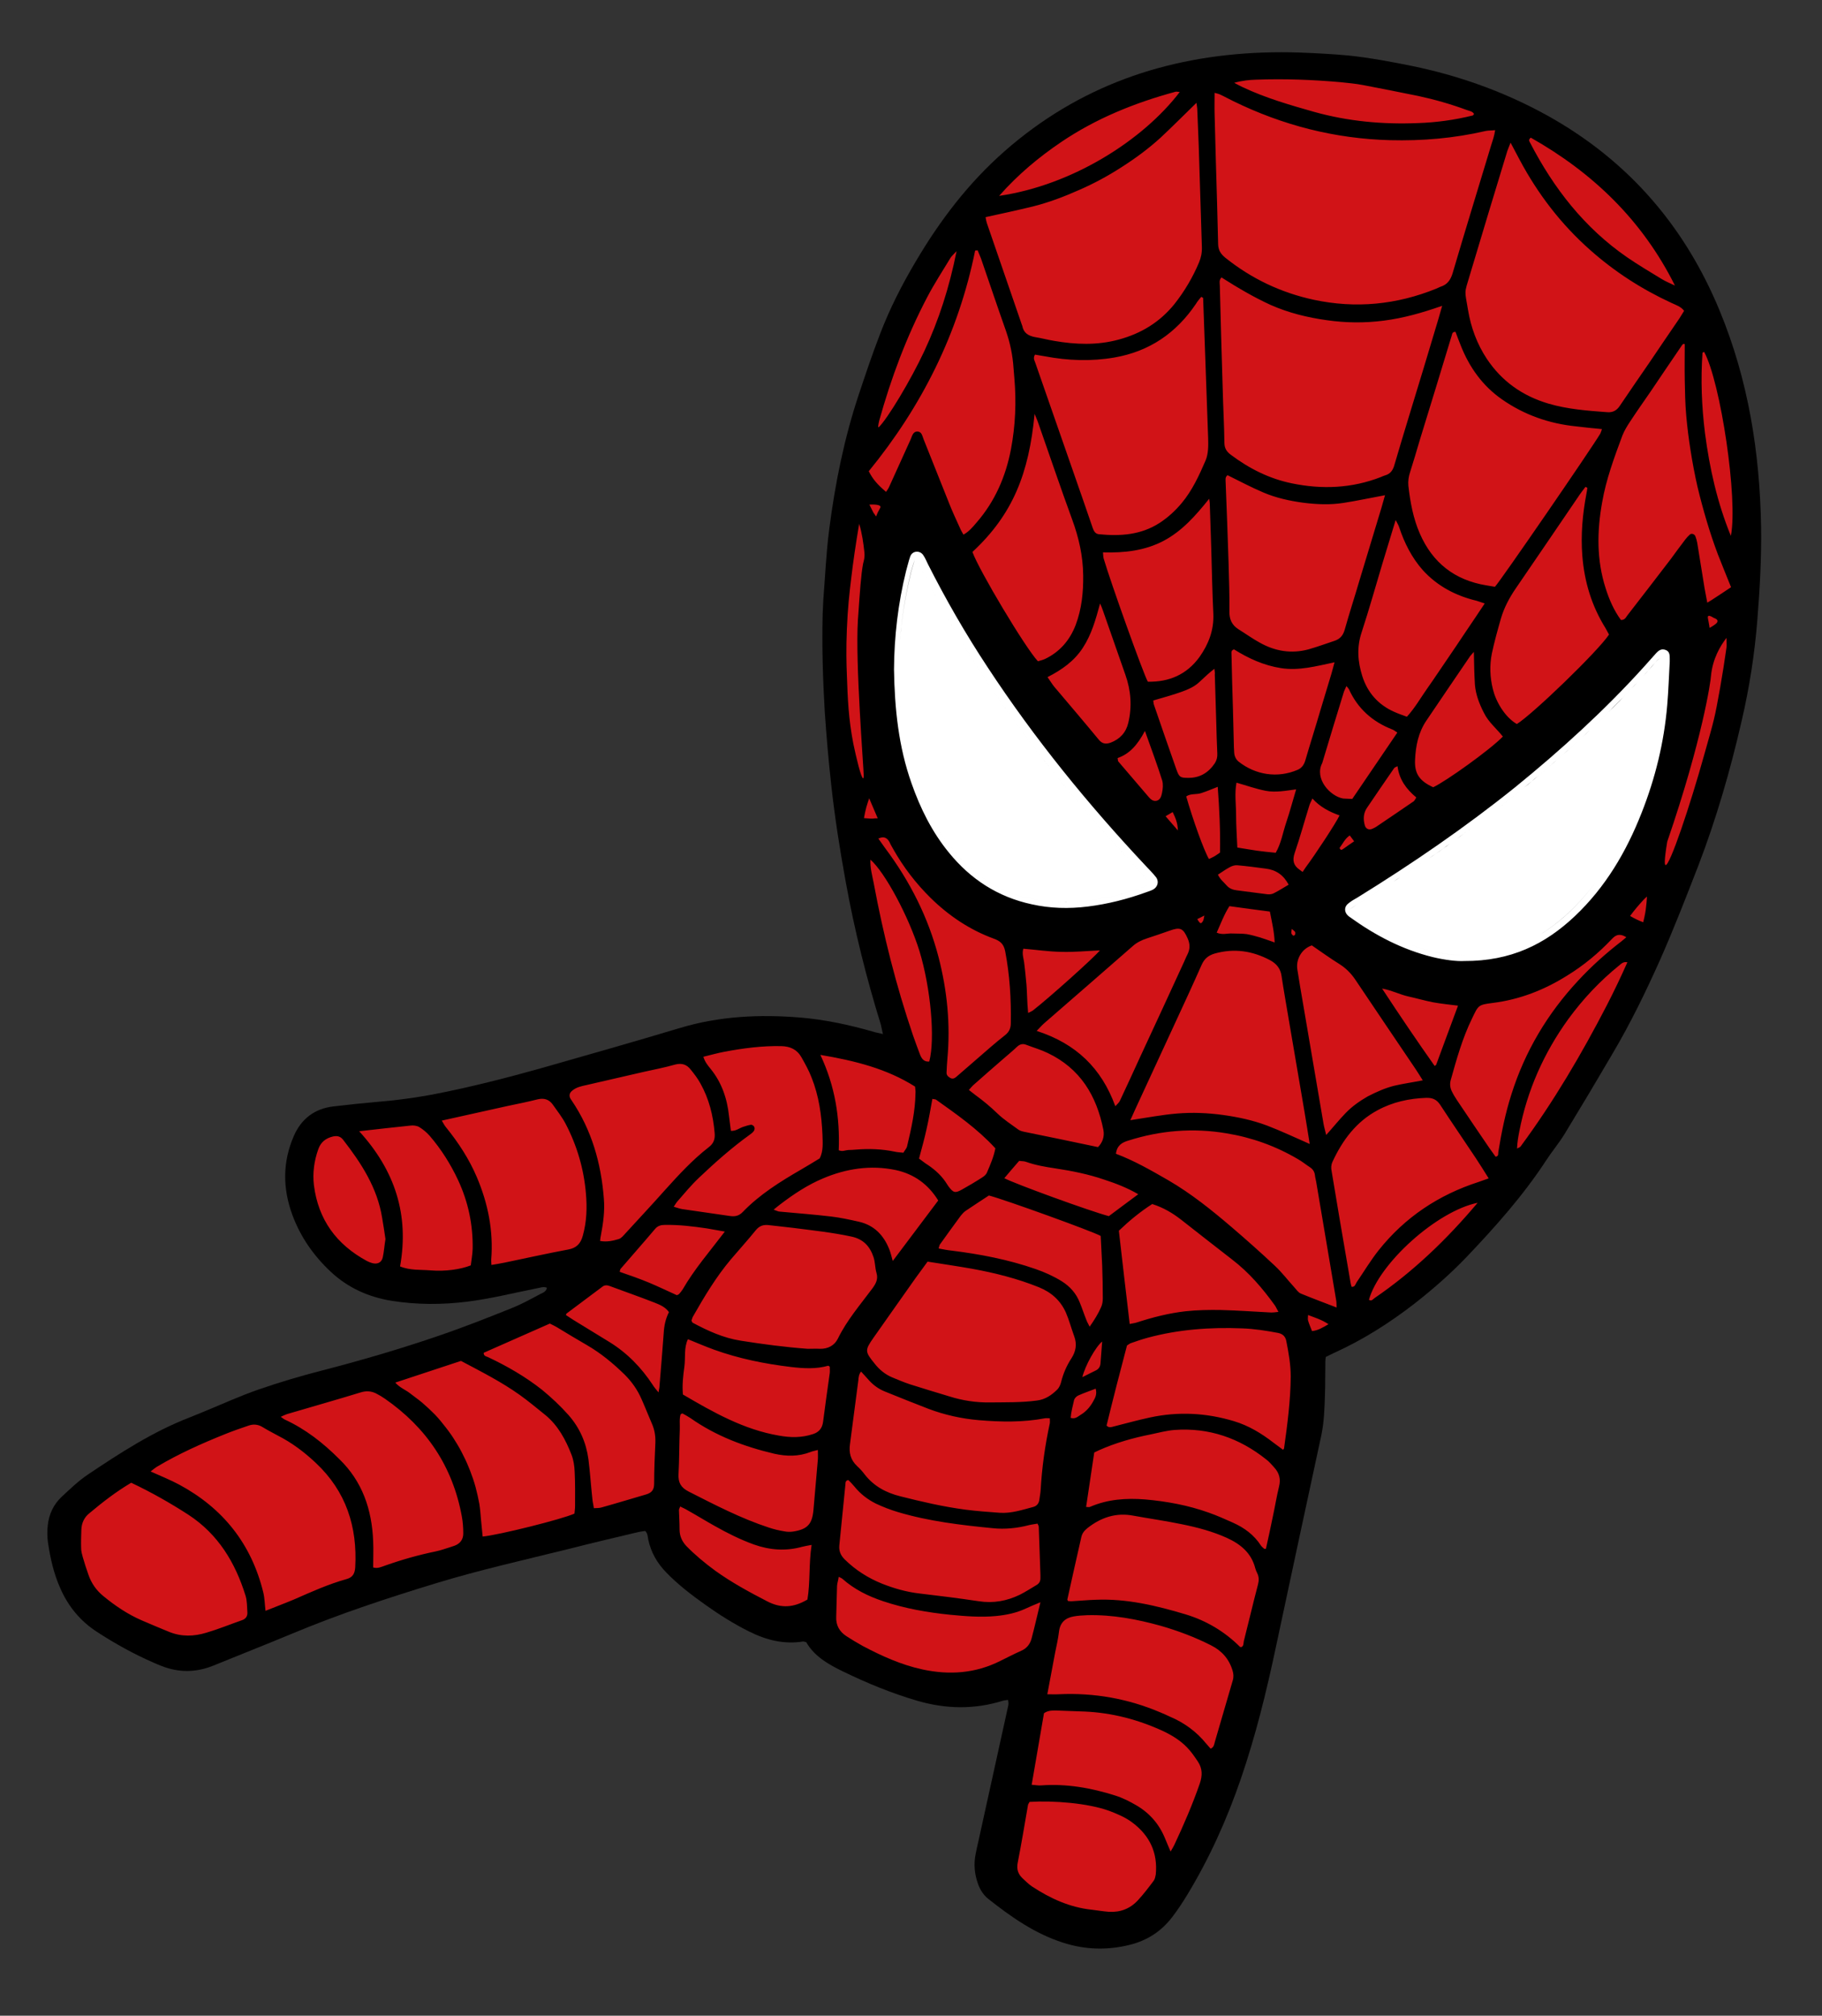
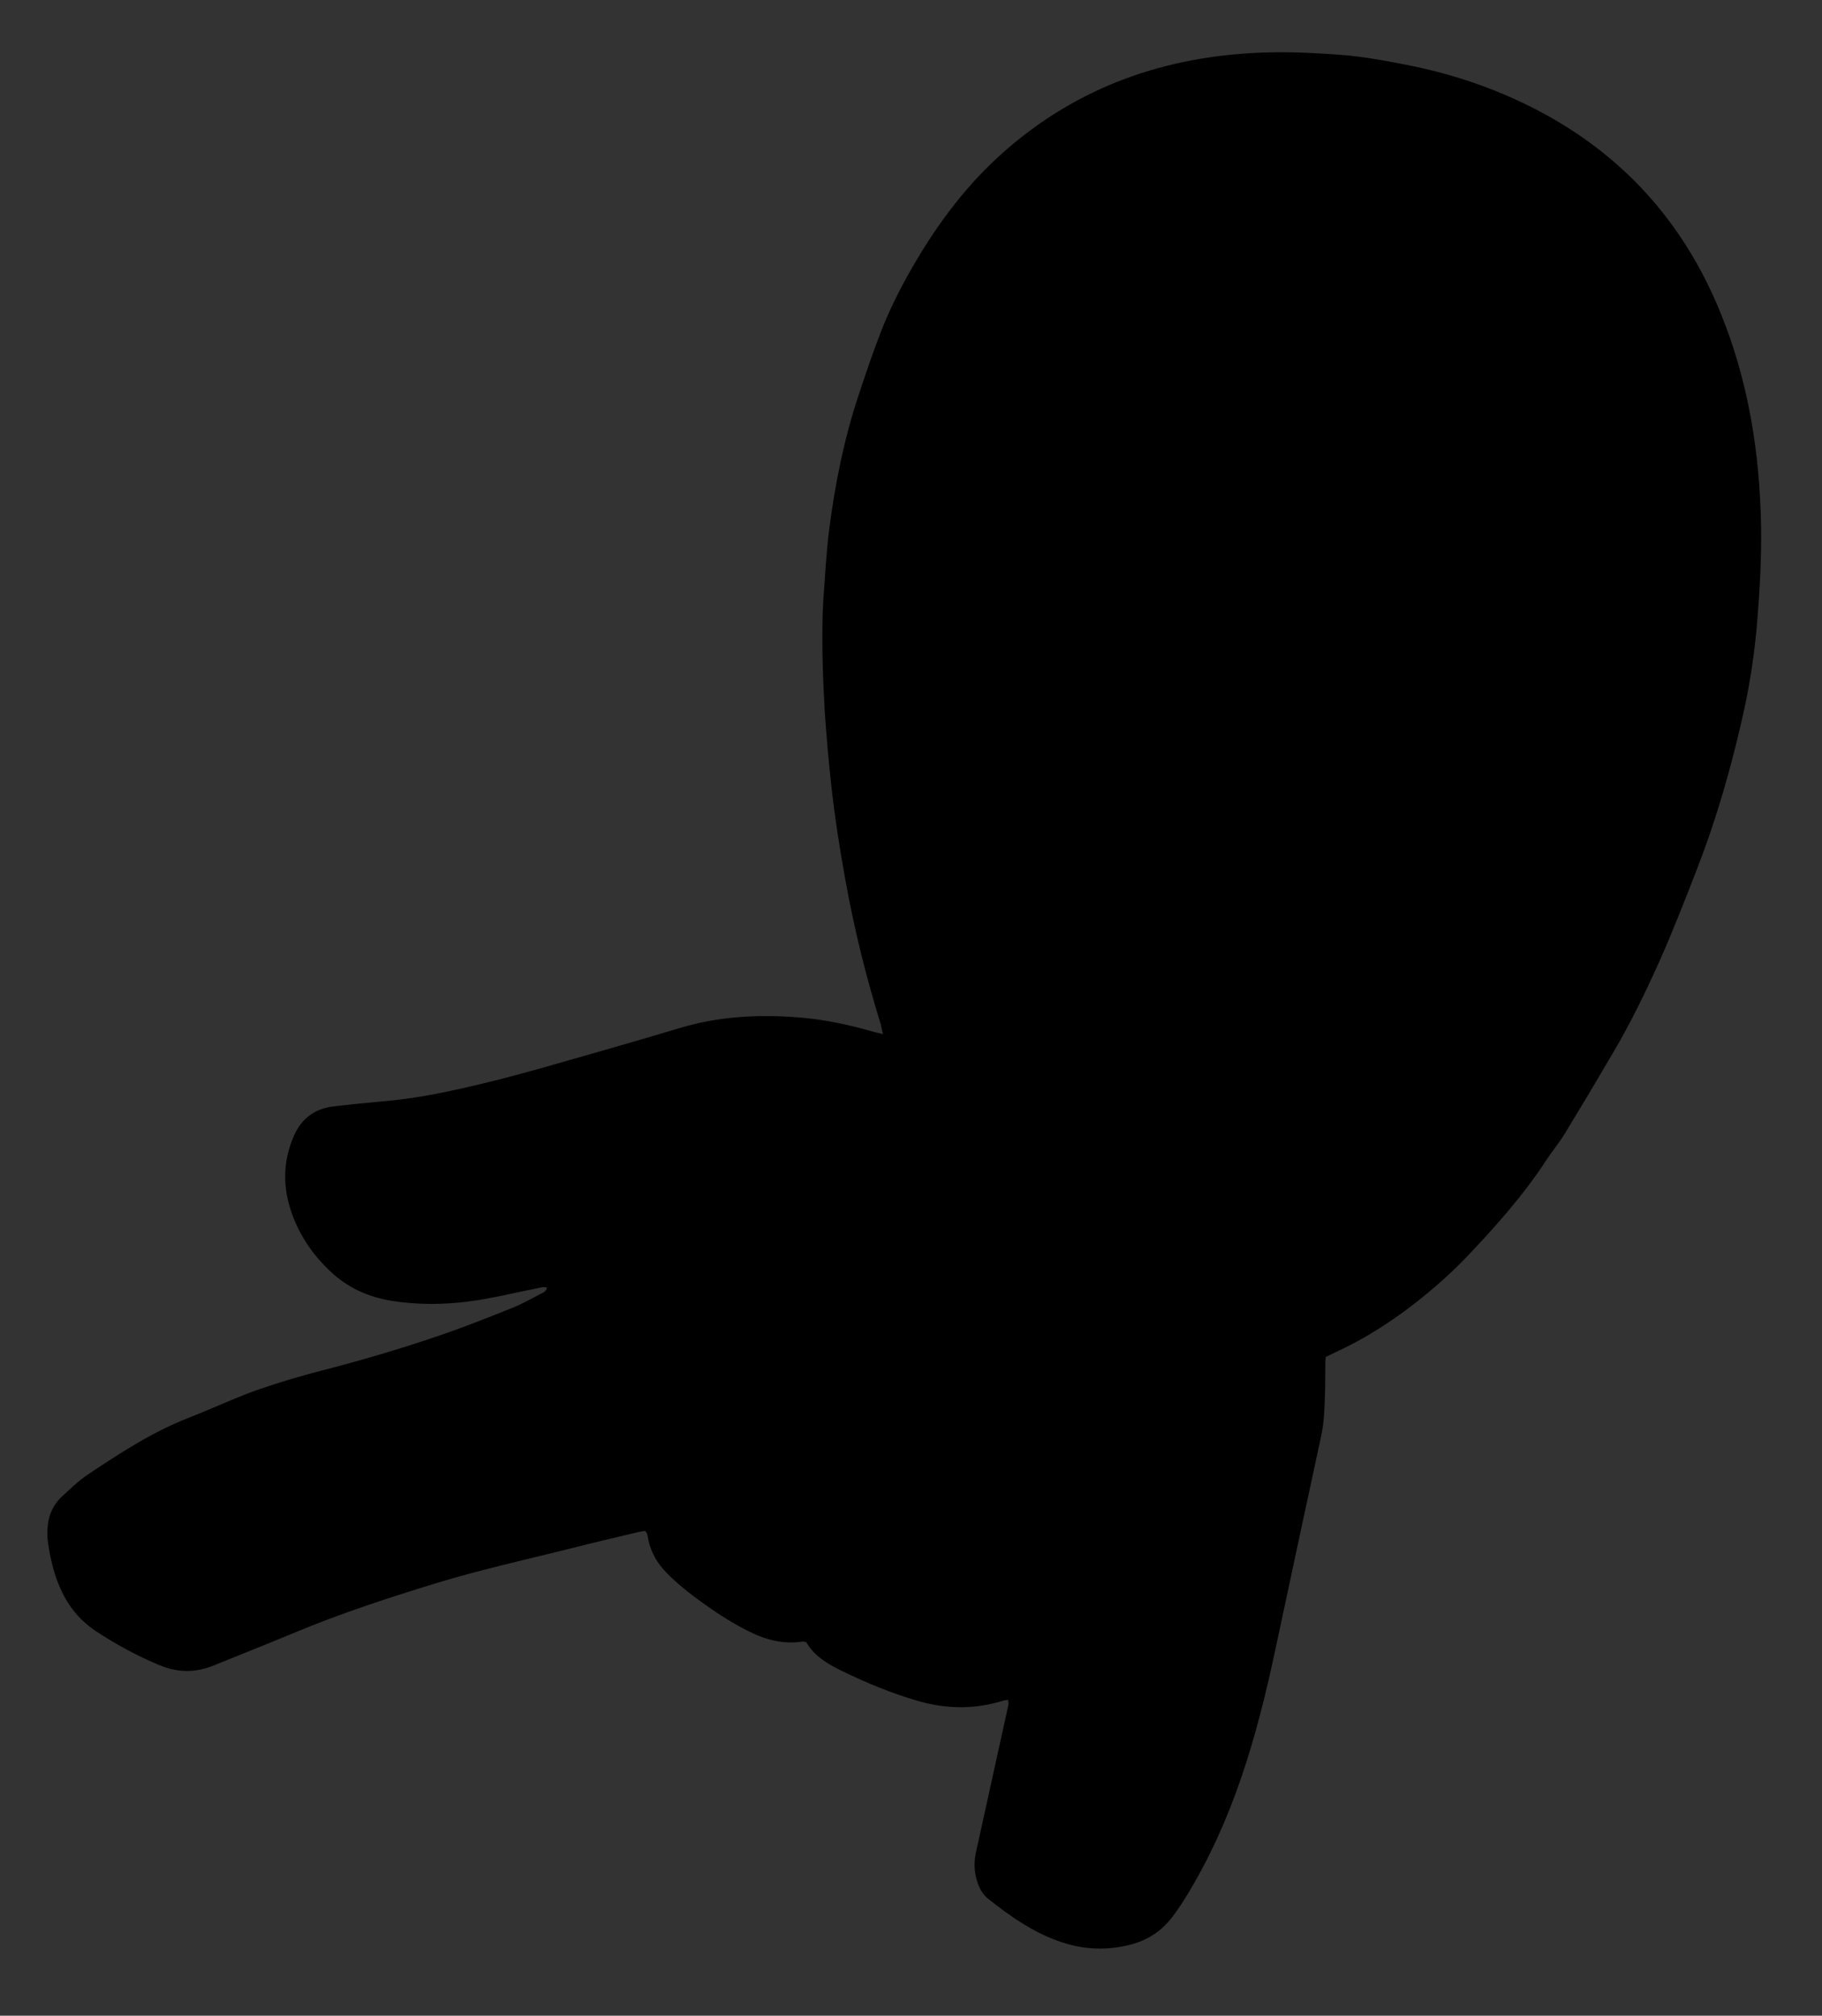
<svg xmlns="http://www.w3.org/2000/svg" version="1.1" id="Layer_1" x="0px" y="0px" viewBox="0 0 873.5 966.3" style="enable-background:new 0 0 873.5 966.3;" xml:space="preserve">
  <rect x="0" y="0" width="873.5" height="966.3" fill="#333333" stroke="none" />
  <style type="text/css">
	.st0{fill:#D11317;}
	.st1{fill:#FFFFFF;}
</style>
  <g>
    <path d="M842.5,297.2c-1.3,16.3-3.8,32.4-7.5,48.3c-5.4,23.6-12.1,46.8-20.8,69.5c-5.9,15.2-11.8,30.4-18.4,45.3   c-6.8,15.2-14.1,30.2-22.6,44.6c-7.6,13-15.3,25.9-23.1,38.7c-2.7,4.4-6,8.3-8.8,12.6c-11.1,17-24.5,32-38.4,46.6   c-7.6,7.9-15.9,15.2-24.6,22c-12.1,9.4-24.9,17.5-38.8,23.8c-1.3,0.6-2.6,1.3-3.9,1.9c-0.1,0.9-0.2,1.6-0.2,2.3   c-0.1,5.3,0,10.6-0.2,16c-0.2,6.4-0.4,12.8-1.7,19.1c-7.3,33.9-14.6,67.7-21.8,101.6c-4.5,21.3-9.7,42.5-16.8,63.2   c-6.7,19.5-15.1,38.2-25.8,55.8c-2.2,3.6-4.5,7.1-7.1,10.5c-5.2,6.8-11.9,11.2-20.3,13.3c-10.8,2.7-21.4,2.4-32-1   c-13.5-4.3-24.9-12.3-35.9-21c-2.5-2-4.1-4.7-5.1-7.7c-1.5-4.4-1.9-9-1-13.6c0.4-2.2,0.9-4.3,1.4-6.5c4.8-21.7,9.5-43.3,14.3-65   c0.2-0.8,0-1.7-0.1-2.6c-1.1,0.2-1.9,0.2-2.5,0.4c-13.7,4.3-27.4,4-41.1,0c-12.3-3.6-24.2-8.5-35.7-14.1c-7-3.4-13.6-7.2-17.5-14   c-0.7-0.1-1.1-0.3-1.4-0.3c-9.3,1.5-17.8-0.7-26-4.8c-7.4-3.7-14.4-8.1-21.1-12.9c-6.6-4.7-13-9.6-18.6-15.4   c-4.3-4.4-7.3-9.6-8.6-15.7c-0.3-1.4-0.2-2.9-1.5-4.2c-1,0.2-2,0.3-3.1,0.5c-11.4,2.7-22.8,5.4-34.2,8.3c-21,5.2-42,9.9-62.7,16.2   c-23.3,7.1-46.4,14.7-68.9,24.1c-12.7,5.3-25.5,10.3-38.2,15.5c-8.2,3.3-16.4,3.4-24.6,0.2c-1.4-0.5-2.7-1.1-4.1-1.7   c-9.4-4.1-18.4-9.1-27-14.7c-7.9-5.1-13.7-12.1-17.5-20.7c-3.2-7.1-4.9-14.6-6-22.2c-0.4-2.7-0.4-5.5-0.1-8.2   c0.6-5.3,2.7-9.9,6.6-13.6c4-3.7,8-7.6,12.6-10.7c15.5-10.4,31.2-20.6,48.8-27.4c2.6-1,5.1-2.1,7.6-3.1c8.5-3.5,16.8-7.3,25.5-10.3   c9.8-3.4,19.9-6.4,30-9c18.6-4.8,37.1-10.2,55.3-16.4c12.1-4.1,24.1-8.8,36-13.6c4.8-1.9,9.3-4.4,13.8-6.8c1.2-0.6,2.8-1.1,3.1-3   c-1.7-0.6-3.2,0-4.8,0.3c-11.1,2.2-22.1,5-33.4,6.4c-12.1,1.5-24.1,1.5-36.2-0.4c-11.1-1.8-21-6.2-29.3-14   c-8.2-7.7-14.4-16.6-18.3-27.1c-4.7-12.7-4.8-25.4,0.7-38c3.6-8.2,9.9-13,18.9-14.1c6.7-0.8,13.5-1.5,20.2-2.1   c9.9-0.8,19.7-2.1,29.4-4c16.7-3.3,33.2-7.5,49.6-12.1c22.4-6.4,44.7-12.7,67-19.4c18.9-5.7,38.2-6.6,57.7-5   c11.9,1,23.5,3.5,35,6.8c1.2,0.4,2.5,0.6,4.6,1.1c-0.5-2-0.7-3.3-1-4.5c-7-22.6-12.7-45.5-16.9-68.8c-2.8-15.3-5.2-30.7-6.9-46.2   c-1.3-11.7-2.3-23.4-3.1-35.1c-0.9-15.6-1.4-31.1-1-46.7c0.1-2.2,0.2-4.4,0.3-6.6c0.9-11.5,1.4-23.1,2.9-34.5   c2.8-21.6,7.1-43,14-63.8c3.3-9.9,6.6-19.8,10.4-29.6c4.6-12,10.4-23.4,17-34.5c11.6-19.7,25.3-37.7,42.6-52.9   c35.4-31.1,77.1-45.6,123.7-47.3c6-0.2,12.1-0.2,18.1,0c7.7,0.3,15.4,0.7,23,1.4c10.4,1.1,20.6,3,30.9,5.1   c20.8,4.3,41,11.3,60.1,21.3c40.8,21.4,69.6,53.6,87.1,96.1c13.7,33.2,19.2,67.9,19.8,103.6C844.5,267.5,843.7,282.4,842.5,297.2z" />
-     <path class="st0" d="M642.2,406.5c1.5-1.9,2.5-4.4,4.9-6c0.7,0.9,1.2,1.6,2.1,2.8c-2.1,1.4-3.7,2.6-5.3,3.7   C643.4,407.3,642.8,407.9,642.2,406.5z M648.3,383c7.3-10.7,14.3-21.1,21.6-31.8c-0.9-0.6-1.6-1.2-2.4-1.5   c-9.5-3.7-16.6-10-20.8-19.3c-0.2-0.4-0.6-0.8-1.2-1.5c-0.5,1.1-0.9,1.9-1.2,2.7c-3.5,11.4-7,22.8-10.4,34.2   c-3.9,7.5,3.8,15.9,10,17C645.1,382.9,646.4,382.9,648.3,383z M625.9,415.9c4.7-6.3,14.5-21.2,16.3-25c-4.8-1.7-9.3-4-13-8.1   c-0.6,1.3-1.1,2.2-1.4,3.1c-2.4,7.7-4.5,15.4-7.1,23c-1.2,3.5-0.6,6,2.3,8c0.3,0.2,0.6,0.4,1.5,1.1   C624.9,417.4,625.4,416.6,625.9,415.9z M620.8,448.2c0.2-0.4,0.3-1,0.1-1.4s-0.7-0.7-1.6-1.5c-0.1,1.1-0.3,1.6-0.2,2.1   c0.1,0.4,0.5,0.8,0.8,1.1C620.1,448.6,620.7,448.4,620.8,448.2z M591.6,311.3c-1.5,0.5-1.2,1.5-1.2,2.4c0.2,8.8,0.4,17.5,0.7,26.3   c0.1,5.3,0.3,10.6,0.4,15.9c0,1.6,0.1,3.3,0.2,4.9c0.1,1.7,0.8,3.2,2.1,4.3c8.1,6.4,18.7,8.1,28.4,3.9c2-0.9,3-2.5,3.6-4.5   c2.3-7.9,4.8-15.7,7.1-23.6c1.8-5.9,3.6-11.9,5.4-17.9c0.5-1.6,0.8-3.1,1.5-5.5c-9,1.9-17,4.1-25.6,2.8   C605.8,319,598.5,315.6,591.6,311.3z M589,269.8c0.2,7.7,0.5,15.4,0.4,23.1c-0.1,3.9,1.1,6.7,4.4,8.8c3.4,2.1,6.7,4.5,10.2,6.4   c7.3,4.1,15.1,5.4,23.3,3.2c4.2-1.2,8.3-2.7,12.5-4.1c2.7-0.9,4.1-2.6,4.9-5.4c2.2-7.9,4.8-15.8,7.1-23.7   c3.5-11.6,7-23.1,10.5-34.7c0.5-1.8,1-3.5,1.7-6c-7.1,1.3-13.5,2.7-20,3.7c-6.4,1-12.8,0.7-19.2-0.1c-6.6-0.9-13-2.3-19.1-4.9   c-5.9-2.5-11.5-5.5-17.2-8.3c-1.3,1-0.9,2.3-0.9,3.5C588.1,244.2,588.6,257,589,269.8z M616.7,394.1c1.7-5,3-10.1,4.7-15.7   c-5.2,0.7-9.9,1.6-14.6,0.7c-4.6-0.9-9.1-2.5-14-3.9c-1,5.1-0.2,10.4-0.2,15.6c0,5.1,0.4,10.2,0.6,15.5c3.4,0.5,6.4,1.1,9.4,1.5   c2.9,0.4,5.8,0.7,9,1C614.2,404.4,615,399.1,616.7,394.1z M679,382.3c-4.8-4-8.2-8.6-9-15c-0.8,0.4-1.4,0.6-1.6,0.9   c-4.4,6.3-8.7,12.7-13,19c-1.8,2.6-1.9,5.5-1.1,8.4c0.4,1.6,1.8,2.4,3.4,1.8c0.7-0.3,1.4-0.6,2-1c6.1-4.1,12.1-8.2,18.1-12.3   C678.2,383.7,678.5,383.1,679,382.3z M669.1,249.3c-2.3,7.5-4.3,14.1-6.3,20.7c-3.3,11-6.4,22.1-10,33.1c-2.4,7.2-1.9,14,0.3,21   c2.5,7.9,7.6,13.7,15.2,17.1c2,0.9,4,1.6,6.2,2.4c3.9-4.3,6.6-9.1,9.7-13.5c3.2-4.5,6.2-9.1,9.3-13.6c3-4.4,6-8.8,8.9-13.2   c3.1-4.5,6.1-9.1,9.4-14c-1.6-0.5-2.8-1-3.9-1.3c-10-2.4-18.8-7-25.8-14.7c-5.3-6-8.8-13-11.3-20.5   C670.5,251.8,670,251,669.1,249.3z M720.5,353.1c-3-3.8-6.9-6.9-9.1-11.4c-2.2-4.3-3.9-8.7-4.3-13.5c-0.3-4.9-0.4-9.8-0.5-15.7   c-1,1.2-1.7,1.8-2.1,2.5c-6.9,10.1-13.8,20.3-20.7,30.5c-3.8,5.6-5.1,12.1-5.4,18.8c-0.3,6.7,2.2,10.1,8.7,13.1   C693.3,374.5,714.4,359.4,720.5,353.1z M585.6,133c-1.3,1.4-0.8,2.7-0.8,3.9c0.4,16.7,0.9,33.3,1.4,50c0.2,8.4,0.7,16.8,0.8,25.3   c0,2.7,1.1,4.4,3.2,5.9c8.8,6.6,18.4,11.4,29.1,13.6c14.5,3,28.8,2.4,42.7-3c0.7-0.3,1.3-0.6,2-0.8c2.6-0.7,3.8-2.5,4.5-5   c2.3-7.9,4.7-15.8,7.1-23.7c4.7-15.4,9.4-30.8,14-46.3c0.5-1.7,1-3.5,1.8-6.3c-9.7,3.4-18.6,5.9-27.9,7.1   c-9.2,1.2-18.3,1.1-27.4-0.2c-9.3-1.3-18.3-3.5-26.9-7.3C601.1,142.5,593.3,137.9,585.6,133z M527.9,626.6c0.6-1.3,0.8-2.8,0.8-4.2   c0-5.3-0.1-10.6-0.3-15.9c-0.2-4.7-0.5-9.5-0.7-14c-3.6-2.1-46.2-17.5-53.6-19.4c-3.6,2.4-7.4,4.8-11.2,7.4   c-0.9,0.6-1.6,1.5-2.3,2.3c-3.4,4.6-6.7,9.2-10,13.8c-0.3,0.4-0.3,1-0.6,1.9c2.1,0.4,4,0.8,6,1c13.8,1.7,27.4,4.3,40.6,8.9   c4.3,1.5,8.5,3.4,12.4,5.8c4,2.5,7,5.9,8.7,10.3c1.2,2.9,2.1,5.8,3.3,8.7c0.3,0.8,0.8,1.5,1.4,2.8   C524.7,632.7,526.5,629.8,527.9,626.6z M536.9,527.7c3.3-7,6.5-14,9.7-21c7.1-15.3,14.2-30.6,21.2-45.9c0.5-1.2,1-2.3,1.6-3.5   c1.2-2.5,1.1-4.9,0-7.4c-2.2-5-3.6-5.6-8.8-3.7c-3.6,1.3-7.3,2.5-10.9,3.7c-2.4,0.8-4.7,1.9-6.7,3.7   c-13.9,12.2-27.9,24.3-41.9,36.5c-1.2,1-2.3,2.2-4.1,4.1c18.9,6.1,31.1,17.9,37.7,36.1C535.7,529.2,536.5,528.6,536.9,527.7z    M607.5,539.6c6.8,2.6,13.3,5.7,20.4,8.8c-0.9-5.6-1.7-10.8-2.6-16c-2.4-14.3-4.9-28.5-7.3-42.8c-1.2-7.2-2.5-14.4-3.6-21.7   c-0.5-3.6-2.4-5.9-5.5-7.6c-8.5-4.5-17.2-5.8-26.5-3.2c-3.1,0.9-5,2.5-6.3,5.4c-4.2,9.5-8.6,19-13,28.5   c-6.3,13.6-12.6,27.3-18.9,40.9c-0.7,1.5-1.3,3-2.3,5.1c8-1.2,15.2-2.6,22.5-3.2c7.3-0.6,14.6-0.3,21.9,0.7   C593.5,535.5,600.6,537,607.5,539.6z M524.2,671.6c0.9-1.6,1.8-3.2,1.1-5.9c-3,1.2-5.8,2.1-8.4,3.3c-0.9,0.4-1.8,1.4-2,2.3   c-0.6,2.8-1.4,5.5-1.6,8.4c2.2,0.7,3.4-0.6,4.7-1.4C520.7,676.7,522.7,674.4,524.2,671.6z M527.6,653.5c0.3-3.4,0.5-6.8,0.8-10.4   c-3.1,2.5-8.2,11.6-9.5,17.1c2.6-1.3,4.5-2.3,6.4-3.2C526.8,656.3,527.5,655.1,527.6,653.5z M610.7,428.2c2.4-1.2,4.7-2.7,7.1-4.1   c-2.5-4.7-6.1-7.1-11-7.7c-4.5-0.6-9-1.2-13.6-1.6c-1.2-0.1-2.5,0.3-3.6,0.9c-1.9,1-3.7,2.3-5.7,3.6c1,2.2,2.8,3.6,4.2,5.2   c1.2,1.4,3,2.1,4.8,2.3c4.9,0.6,9.8,1.3,14.7,1.9C608.6,428.8,609.8,428.7,610.7,428.2z M604.1,449.4c2.2,0.7,4.4,1.5,7,2.4   c-0.2-5.1-1.3-9.7-2.3-14.8c-6.8-0.9-13.1-1.7-19.4-2.6c-2.6,4.1-4.1,8.3-6.1,12.7c2.7,1.2,5,0.3,7.3,0.4c2.4,0.1,4.8,0,7.1,0.3   C599.9,448.2,602,448.8,604.1,449.4z M576.8,441.4c0.2-0.4,0.3-1,0.6-2.5c-1.6,0.8-2.5,1.3-3.4,1.7   C575.4,443,575.8,443.1,576.8,441.4z M668.4,520.5c4.2-1,8.6-1.6,13.7-2.6c-1.4-2.2-2.3-3.7-3.3-5.2c-9.7-14.4-19.5-28.8-29.2-43.3   c-2-2.9-4.4-5.3-7.4-7.2c-4.5-2.8-8.8-5.9-13.3-9c-2.5,0.9-4.4,2.5-5.7,4.8c-1.2,2.2-1.6,4.5-1.2,6.9c0.9,5.6,1.8,11.2,2.8,16.8   c3.2,19,6.5,37.9,9.7,56.9c0.3,1.7,0.8,3.4,1.3,5.5c3.4-3.8,6.2-7.3,9.4-10.6c3.1-3.2,6.7-5.7,10.5-7.9   C659.8,523.5,664,521.6,668.4,520.5z M696,160.8c-5.1,16.8-10.2,33.6-15.4,50.4c-1.5,5.1-3,10.2-4.6,15.2c-0.7,2.1-1,4.3-0.8,6.5   c0.9,7.8,2.3,15.6,5.5,22.9c6.1,14,16.7,22.3,31.8,24.8c1.4,0.2,2.9,0.5,4.2,0.7c2.6-2.7,45.9-65.7,50.5-73.4   c0.3-0.6,0.5-1.3,0.8-2.2c-4.3-0.4-8.3-0.8-12.3-1.3c-13-1.3-25-5.5-35.7-13c-9.3-6.5-15.6-15.4-19.7-25.8   c-0.9-2.2-1.7-4.4-2.5-6.5C696.4,159,696.2,159.9,696,160.8z M492.4,477.6c0.1,2.5,0.2,5,0.5,8c1.1-0.6,1.8-0.8,2.3-1.2   c7.6-5.9,29.5-25.5,32.1-28.8c-6.6,0.3-12.6,0.9-18.6,0.7c-6-0.1-11.9-1-18.1-1.5c-0.8,2.6,0.3,5,0.5,7.5c0.3,2.5,0.6,5.1,0.8,7.6   C492.2,472.5,492.3,475,492.4,477.6z M409.6,712.6c-0.9-1.1-1.9-2.1-2.9-3.1c-1.5,0.3-1.3,1.3-1.4,2.2c-1,9.7-1.9,19.3-2.9,29   c-0.3,2.8,0.6,4.9,2.6,6.9c5.2,5.1,11.2,8.9,17.9,11.6c5.8,2.3,11.8,4,18,4.7c9.5,1.1,18.9,2.3,28.3,3.7c7,1.1,13.5-0.1,19.7-3.1   c2.8-1.4,5.4-3.1,8.1-4.7c1.2-0.7,1.8-1.8,1.8-3.2c0-0.5,0-1.1,0-1.6c-0.3-7.7-0.5-15.4-0.8-23.1c0-0.3-0.2-0.7-0.6-1.5   c-1.5,0.3-2.8,0.4-4,0.7c-5.7,1.5-11.6,2.1-17.4,1.5c-15.3-1.5-30.6-3.3-45.4-7.7c-3.7-1.1-7.3-2.5-10.7-4.1   C415.9,718.8,412.4,716.1,409.6,712.6z M407.5,692.3c-0.6,4.1,0.3,7.6,3.4,10.5c1.3,1.2,2.6,2.6,3.7,4.1c4.4,5.6,10.2,8.7,17,10.4   c10.3,2.6,20.6,5,31.2,6.4c5.4,0.7,10.9,1.1,16.4,1.5c5.6,0.4,10.9-1.4,16.2-2.8c1.8-0.5,2.7-1.8,2.9-3.6c0.2-1.5,0.5-2.9,0.6-4.4   c0.6-10.8,2.1-21.5,4.4-32.1c0.1-0.7,0-1.4,0-2.4c-0.9,0-1.7-0.1-2.3,0c-10.5,2-21.2,1.8-31.8,0.9c-8.2-0.7-16.3-2.5-24-5.4   c-7-2.7-14-5.5-20.9-8.3c-3-1.2-5.5-3-7.6-5.3c-1.2-1.3-2.4-2.7-3.9-4.3c-1.1,1.4-1.2,2.9-1.3,4.2   C410.1,671.9,408.9,682.1,407.5,692.3z M418.7,641.4c-4.2,6-4,6.6,0.7,12.4c2.2,2.8,4.9,5,8.1,6.4c2.9,1.2,5.7,2.4,8.7,3.4   c6.3,2,12.6,3.9,18.9,5.8c6.3,2,12.8,3,19.5,2.9c7.5-0.1,15,0.1,22.5-0.9c4.1-0.5,7.2-2.7,9.9-5.4c0.8-0.9,1.4-2.2,1.7-3.4   c1-4.1,2.7-8,5-11.5c2.1-3.3,2.7-6.7,1.3-10.5s-2.4-7.7-4-11.4c-2.6-5.8-7-9.7-12.9-12.1c-10.4-4.2-21.2-6.9-32.2-8.9   c-6.8-1.2-13.7-2.2-21.2-3.4c-2,2.8-3.9,5.3-5.7,7.8C432.2,622.3,425.4,631.8,418.7,641.4z M552.4,577.2c-5.8,3.7-11.1,8.1-16,12.8   c1.7,14.9,3.4,29.6,5.2,44.7c1.3-0.3,2.4-0.4,3.3-0.7c7.7-2.5,15.5-4.5,23.5-5.4c5.6-0.6,11.3-0.7,17-0.6c8,0.2,16.1,0.8,24.1,1.2   c0.9,0,1.7-0.1,3.4-0.3c-0.9-1.6-1.2-2.4-1.7-3.1c-5.9-8.2-12.4-15.8-20.5-22c-8.1-6.3-16.2-12.6-24.2-18.9   C562.3,581.6,557.8,578.9,552.4,577.2z M531.6,583c4.6-3.4,9.2-6.9,14.1-10.5c-5.3-3.1-10.8-5.2-16.3-7c-7.6-2.6-15.5-4.2-23.5-5.4   c-4.7-0.7-9.4-1.5-13.9-3.1c-1-0.4-2.1-0.3-3.4-0.5c-2.4,2.7-4.7,5.5-7.1,8.3C486,567.3,522.5,580.6,531.6,583z M219.6,565.7   c-3.6-7.7-8.1-14.8-13.6-21.2c-1.4-1.6-3.2-3.1-5-4.2c-1.2-0.7-2.9-0.9-4.3-0.7c-7.8,0.8-15.6,1.7-24.5,2.7   c17.3,19,24,40.2,19.6,64.8c4.8,2,9.8,1.5,14.6,1.9c7.2,0.6,14.5-0.5,19.3-2.4c0.3-2.5,0.8-5.2,0.9-7.9   C226.8,587.2,224.5,576.2,219.6,565.7z M758.6,266.5c-0.8-10.1,0.1-20.1,2-30c0.2-0.9,0.3-1.8,0.4-2.7c-0.3-0.1-0.6-0.2-0.9-0.4   c-1.2,1.6-2.4,3.1-3.5,4.8c-10,14.7-20,29.4-30,44c-3,4.4-5.5,9.1-7,14.2c-1.6,5.6-3.2,11.3-4.4,17c-1.1,5.6-0.9,11.3,0.5,16.9   c1.3,5.6,5.5,13.3,11.5,16.8c7.7-4.8,38.8-34.8,44.2-42.9c-0.5-0.9-1.1-2-1.7-3.1C763.1,290.5,759.6,279,758.6,266.5z M183.2,583.8   c-2.3-14.4-10-26.2-18.7-37.4c-1.3-1.7-2.9-2-4.8-1.6c-3.5,0.8-5.9,2.7-7.1,6.1c-2,5.6-2.8,11.4-2.1,17.3   c2.1,16.5,10.8,28.4,25.4,36.3c0.8,0.4,1.7,0.8,2.5,1c2.5,0.7,4.5-0.2,5.1-2.7c0.6-2.8,0.8-5.8,1.3-8.8   C184.3,590.6,183.8,587.2,183.2,583.8z M280.9,572.1c-1-11.8-4.3-23-9.8-33.5c-1.7-3.2-4-6.1-6.1-9.1c-1.8-2.5-4.2-3.2-7.2-2.5   c-4.8,1.2-9.6,2.2-14.5,3.2c-10.3,2.3-20.7,4.6-31.5,7c0.8,1.3,1.3,2.4,2.1,3.3c5.9,7.3,11,15.1,14.7,23.8   c5.4,12.7,8,25.8,6.9,39.6c0,0.5,0,1.1,0.1,2.5c2.4-0.4,4.3-0.7,6.2-1.1c10.2-2.1,20.4-4.4,30.6-6.3c4-0.7,6-2.9,7-6.6   C281.3,585.6,281.5,578.9,280.9,572.1z M394.3,544c-0.4-9.4-1.7-18.6-5.2-27.4c-1.3-3.4-3.1-6.6-4.9-9.8c-2.1-3.7-5.4-5.2-9.6-5.3   c-9.2-0.2-18.3,1-27.3,2.7c-3.2,0.6-6.4,1.5-10.1,2.4c0.8,2.6,2.2,4.2,3.4,5.7c5.4,6.6,8,14.3,8.9,22.7c0.3,2.3,0.6,4.7,0.9,7.1   c2.4,0.2,4-1.3,5.9-1.9c1.2-0.4,2.4-0.8,3.7-1c0.5-0.1,1.4,0.5,1.6,1c0.3,0.5,0.2,1.5-0.2,2c-0.5,0.7-1.3,1.3-2,1.8   c-8.6,6.2-16.6,13.3-24.3,20.6c-3.7,3.5-7,7.5-10.4,11.4c-0.6,0.7-1,1.5-1.7,2.5c1.5,0.4,2.7,0.9,3.9,1.1   c7.6,1.1,15.2,2.2,22.8,3.3c2.5,0.4,4.5,0.1,6.4-1.9c8.1-8.4,17.9-14.5,27.9-20.3c3-1.7,6-3.6,9-5.4   C394.8,551.7,394.4,547.8,394.3,544z M342.6,543c-0.7-8.3-2.7-16.3-6.8-23.6c-1.3-2.4-3-4.6-4.7-6.7c-1.8-2.3-4.1-3.2-7.3-2.4   c-4.9,1.4-10,2.4-15,3.5c-9.3,2.1-18.5,4.3-27.8,6.4c-2.3,0.5-4.7,1-6.6,2.6c-1.4,1.1-1.7,2.4-0.9,3.9c0.2,0.3,0.4,0.6,0.6,0.9   c9.6,14.2,14.1,30.1,15.4,47c0.5,5.9-0.3,11.7-1.4,17.5c-0.2,0.8-0.3,1.7-0.4,2.8c3.3,0.6,6.2-0.1,8.9-0.9c1.3-0.4,2.3-1.7,3.3-2.8   c6.3-6.9,12.7-13.7,18.9-20.7c6.5-7.2,13.1-14.4,20.8-20.4C342.2,548.2,342.9,546,342.6,543z M527.4,289.3   c-2.1,7.7-4.1,14.9-8.3,21.3c-4.1,6.3-10,10.5-16.9,14c1.3,1.8,2.2,3.4,3.3,4.7c7.1,8.4,14.2,16.7,21.2,25.2c1.6,2,3.3,2.4,5.8,1.5   c4.4-1.7,7.3-4.8,8.4-9.4c1.9-7.9,1.3-15.6-1.4-23.2c-3.6-10.2-7.1-20.4-10.7-30.6C528.4,291.6,527.9,290.4,527.4,289.3z    M535.8,363.4c0.2,0.9,0.1,1.3,0.3,1.6c4.7,5.5,9.5,11.1,14.2,16.6c1.1,1.3,2.2,2.6,4.1,2.3c1.9-0.4,2.4-2.3,2.7-3.8   c0.4-1.9,0.6-4.1,0.1-5.9c-2.4-7.6-5.2-15.1-8.3-23.8C545.4,357,541.6,361.4,535.8,363.4z M421.1,402c1.1,1.5,2.1,3,3.2,4.5   c11.9,15.9,20.7,33.2,25.7,52.5c4.1,15.9,5.7,32.1,4.2,48.5c-0.2,2.2-0.3,4.4-0.4,6.6c-0.1,1.3,0.7,2,1.7,2.6   c1.1,0.7,2.1,0.3,3-0.5c5.5-4.8,11.1-9.6,16.6-14.4c2.2-1.9,4.5-3.8,6.8-5.6c1.9-1.5,2.7-3.3,2.7-5.7c0.2-11.6-0.5-23-2.7-34.5   c-0.7-3.5-2.4-4.9-5.4-6c-11.5-4.2-21.5-10.9-30.3-19.5c-7.1-7-13.1-14.8-18-23.5c-0.6-1.1-1.3-2.2-1.8-3.4   C425.2,401.5,423.6,400.8,421.1,402z M564.7,398.1c-0.1-3.7-1.2-6.1-2.5-8.8c-1,0.6-1.9,1.1-3.4,2   C560.9,393.7,562.5,395.6,564.7,398.1z M466.2,264.6c3.1,8.7,25.3,45.9,31.4,52.4c1-0.3,2.3-0.6,3.4-1.1c7.1-3.4,11.9-9,14.7-16.3   c2.9-7.7,3.7-15.7,3.6-23.8c-0.1-9.3-2.1-18.1-5.3-26.8c-5.6-15.3-10.8-30.7-16.2-46.1c-0.5-1.5-1.2-3-1.8-4.5   C493.3,226.9,485.6,246.6,466.2,264.6z M582.2,320.6c-10.8,8.5-5.1,8.4-29.3,15.2c0.1,0.7,0.1,1.4,0.3,2   c3.6,10.4,7.1,20.7,10.8,31.1c1.3,3.6,1.8,4,5.5,4c5.6,0.1,9.8-2.4,12.9-7c0.9-1.4,1.3-2.9,1.2-4.7c-0.2-4.9-0.4-9.9-0.5-14.8   c-0.2-7.7-0.5-15.3-0.7-23C582.5,322.7,582.4,322,582.2,320.6z M583.8,377.2c-2.9,1.1-5.3,2.2-7.9,3c-2.3,0.8-5.1,0.1-7.2,1.6   c3.2,11.2,8.5,26,10.9,30c0.9-0.4,1.9-0.9,2.8-1.4c0.8-0.5,1.5-1,2.5-1.7C585.1,398.4,584.6,388,583.8,377.2z M502.3,504.8   c-3.3-1.6-6.8-2.6-10.2-3.9c-1.7-0.7-3.1-0.4-4.5,0.9c-2.1,2-4.4,3.9-6.6,5.8c-4.8,4.2-9.7,8.4-14.5,12.7c-0.6,0.6-1.2,1.3-2,2.2   c1.2,1,2.2,1.7,3.2,2.5c3.7,2.7,7.2,5.6,10.5,8.8c3,2.9,6.6,5.2,10,7.7c0.8,0.6,2,0.9,3,1.1c5.4,1.1,10.7,2.2,16.1,3.3   c6.3,1.3,12.5,2.6,19.1,4c2.1-2.1,3.2-4.9,2.6-8.2C525.7,525.1,517.8,512.2,502.3,504.8z M420.8,245.7c1-2,1.4-2.4,1.3-2.8   c-0.1-0.5-0.9-1.2-5.3-1c0.6,1.3,1.3,2.5,1.9,3.8c0.4,0.6,0.9,1.2,1.3,1.9C420.2,247.1,420.5,246.5,420.8,245.7z M411.9,585.7   c7.2,1.7,11.7,6.4,14.4,13.1c0.6,1.5,1,3.1,1.7,5.7c7.6-10.1,14.6-19.4,21.8-29c-4.8-7.8-11.6-12.7-20.4-14.6   c-12-2.5-23.7-0.7-34.8,4c-7.4,3.1-14.2,7.6-20.6,12.5c-0.9,0.7-1.7,1.3-3.1,2.5c1.4,0.5,2,0.8,2.6,0.9c8.4,0.8,16.8,1.4,25.1,2.4   C402.9,583.7,407.4,584.7,411.9,585.7z M473.2,562c1.6-3.7,3.2-7.4,4-11.5c-8.6-9.4-18.6-16.3-28.4-23.3c-0.4-0.3-1-0.2-1.8-0.4   c-0.9,4.9-1.7,9.7-2.8,14.5c-1,4.6-2.3,9.2-3.6,14.1c1.4,1,2.8,2.2,4.3,3.1c3.7,2.5,6.9,5.5,9.2,9.3c0.2,0.3,0.4,0.6,0.6,0.9   c2.3,3.1,3.2,3.4,6.4,1.6c3.2-1.8,6.3-3.6,9.4-5.6C471.7,564,472.8,563.1,473.2,562z M688.5,510.5c3.5-9.4,6.9-18.8,10.5-28.4   c-4-0.5-8-0.9-11.9-1.6c-4.1-0.8-8.2-2-12.3-2.9c-3.8-0.9-7.4-2.8-12.2-3.7c8.6,13.1,16.8,25.2,25.2,37.1   C688.2,510.7,688.4,510.6,688.5,510.5z M558.5,881.2c0.8,2,1.7,4,2.7,6.4c0.8-1.4,1.4-2.3,1.8-3.2c4.5-9.6,8.7-19.3,12.2-29.4   c1.3-3.8,1.3-7.2-0.9-10.5c-1.6-2.4-3.3-4.9-5.3-6.9c-3.2-3.3-7.1-5.7-11.3-7.7c-11.9-5.5-24.4-8.8-37.5-9.4   c-4.6-0.2-9.1-0.3-13.7-0.5c-2,0-4-0.1-6,1.3c-1.9,11.2-3.9,22.5-5.9,34.3c1.7,0.1,3.1,0.4,4.5,0.3c12.2-0.9,24.1,1.2,35.7,4.9   c3.5,1.1,6.8,2.8,9.9,4.6C551.1,869.1,555.7,874.4,558.5,881.2z M578.3,835.9c0.7,0.8,1.4,1.6,2.1,2.4c1.6-0.7,1.7-2.1,2-3.2   c2.9-9.8,5.7-19.7,8.6-29.5c0.5-1.6,0.4-3.2-0.1-4.8c-1.7-5.6-5.2-9.5-10.4-12.1c-7.7-3.9-15.7-6.9-24-9.3   c-11.5-3.2-23.2-5.4-35.2-5.1c-2.2,0.1-4.4,0.2-6.6,0.6c-4,0.7-6.5,3-7,7.3c-0.4,3.4-1.2,6.8-1.9,10.3c-1.2,6.3-2.4,12.6-3.7,19.7   c2.2,0,3.9,0.1,5.5,0c16.9-0.8,33.2,2.1,48.7,8.7c1.5,0.6,3,1.3,4.5,2C567.7,825.8,573.6,830.1,578.3,835.9z M493.6,863.8   c-0.4,0.8-0.8,1.2-0.8,1.7c-1.6,9.2-3.1,18.4-4.9,27.5c-0.6,3.1,0.2,5.4,2.3,7.4c1.5,1.4,2.9,2.8,4.5,3.9   c8.8,5.8,18.2,10.1,28.8,11.2c2.7,0.3,5.4,0.8,8.2,1c5.4,0.3,10.1-1.5,13.8-5.5c2.7-2.9,5.2-6.2,7.6-9.4c0.6-0.8,0.8-2,1-3   c1-10.4-2.9-18.6-11.1-24.8c-3.4-2.6-7.3-4.2-11.2-5.7C521.6,864.4,505.3,863.1,493.6,863.8z M568.4,773.9   c9.9,3,18.7,8.2,26.1,15.6c0.1,0.1,0.3,0,0.6,0.1c1.2-0.5,1-1.8,1.2-2.8c2.3-9,4.4-18.1,6.8-27.2c0.5-1.9,0.5-3.6-0.3-5.3   c-0.4-0.8-0.8-1.7-1-2.5c-1.9-7.4-7.1-11.6-13.7-14.6c-6.9-3.1-14.1-5-21.5-6.5c-7.7-1.6-15.5-2.7-23.2-4.1   c-8.3-1.6-15.5,0.8-22,5.9c-1.5,1.2-2.6,2.5-3,4.4c-2.3,10-4.5,20-6.7,29.9c0,0.1,0.1,0.3,0.3,0.7c0.6,0,1.3,0.2,2,0.1   c3.8-0.2,7.7-0.6,11.5-0.7C540.1,766.3,554.4,769.7,568.4,773.9z M401.3,760.2c-0.2,4.9-0.2,9.9-0.4,14.8c-0.2,4.1,1.5,7.1,4.8,9.3   c2.6,1.7,5.3,3.3,8,4.8c9.1,4.8,18.4,9,28.5,11.2c13,2.8,25.5,1.9,37.4-4.1c3.3-1.6,6.5-3.3,9.9-4.8c2.8-1.2,4.4-3.3,5.1-6.1   c1.4-5.3,2.6-10.6,4.2-17.2c-3.1,1.3-5.1,2.1-7,3c-4.5,2.1-9.2,3.1-14.3,3.6c-7.4,0.7-14.6,0.1-21.9-0.6c-10.9-1.1-21.8-3-32.2-6.5   c-7.2-2.4-13.9-5.7-19.6-10.8c-0.4-0.3-0.9-0.5-1.7-0.9C401.9,757.5,401.4,758.8,401.3,760.2z M611.3,606.9   c3.3,3.1,6.1,6.8,9.2,10.2c1,1.1,1.9,2.5,3.1,3c5.6,2.3,11.2,4.4,17.2,6.7c-0.1-1.4,0-2.4-0.2-3.4c-3.2-19-6.4-37.9-9.6-56.9   c-0.2-1.1-0.5-2.1-0.6-3.2c-0.2-1.5-0.9-2.7-2.2-3.6c-2-1.3-3.8-2.8-5.9-4c-10.7-6.3-22.1-10.4-34.3-12.4   c-16-2.7-31.7-1.4-47.1,3.5c-3,0.9-5.4,2.3-5.9,6.3c9,3.4,17.1,8.1,25.1,12.7c11,6.4,20.8,14.3,30.4,22.5   C597.5,594.3,604.5,600.5,611.3,606.9z M604.5,740.9c0.4,0.6,1,1,1.5,1.5c0.1,0.1,0.3,0.1,0.9,0.1c1.1-5,2.2-9.9,3.2-14.9   c1.1-5,1.9-10.1,3.1-15c0.9-3.5,0.1-6.5-2.3-9.1c-1.2-1.3-2.4-2.8-3.9-3.9c-12.8-10.2-27.4-15.3-43.9-14.1   c-3.8,0.3-7.5,1.3-11.3,2.1c-8.6,1.7-17.1,4.1-25.1,7.7c-0.6,0.3-1.3,0.6-2.1,1c-1.3,8.6-2.6,17.3-3.9,26.1c0.8,0,1.4,0.2,1.8,0   c8.5-3.7,17.4-4.3,26.4-3.6c10.4,0.9,20.7,2.8,30.5,6.3c4,1.4,7.8,3.1,11.6,4.8C596.6,732.4,601.2,735.8,604.5,740.9z M627.1,630.4   c0,1.1-0.2,1.9,0,2.6c0.5,1.7,1.2,3.3,1.9,5.1c2.9-0.3,5-1.6,7.9-3.3C633.6,632.6,630.5,631.7,627.1,630.4z M638.4,561.4   c1.3,7.8,2.6,15.5,3.9,23.3c1.7,10.1,3.5,20.2,5.2,30.3c0.1,0.7,0.3,1.3,0.5,1.9c1.7,0.1,1.8-1.3,2.4-2.2   c3.5-5.1,6.7-10.5,10.6-15.4c12.6-15.8,28.7-26.5,47.9-32.7c1.5-0.5,3-1.1,4.8-1.7c-2.2-3.5-4.1-6.6-6.1-9.6   c-5.7-8.6-11.5-17-17.1-25.6c-1.7-2.6-3.7-3.5-6.8-3.4c-8.2,0.3-16,2-23.2,5.9c-10.3,5.5-16.9,14.4-21.7,24.8   C638.1,558.6,638.1,560,638.4,561.4z M610.4,691.5c1.6,1.2,3.1,2.3,4.7,3.5c0.4-0.4,0.5-0.6,0.5-0.7c1.6-11.4,3.1-22.9,3.2-34.4   c0-5.7-1-11.3-2.1-16.9c-0.4-2.2-1.6-3.5-3.9-4c-5.8-1.1-11.5-2-17.4-2.2c-15.3-0.6-30.4,0.5-45.2,4.5c-2.6,0.7-5.2,1.6-7.8,2.5   c-0.7,0.2-1.3,0.7-2.1,1.2c-3.4,12.8-6.7,25.7-9.8,38.4c1.1,1.1,2,0.8,2.8,0.6c6-1.5,12-3.2,18.1-4.5c13.5-2.9,27-2.2,40.2,1.8   C598.6,683.4,604.7,687.1,610.4,691.5z M393.1,646.6c3.8,0.1,7-1.6,8.6-4.9c4.3-8.8,10.7-16.2,16.5-24c1.7-2.3,2.9-4.5,2-7.5   c-0.7-2.4-0.6-5.1-1.4-7.5c-1.7-5.2-4.9-8.7-10.6-9.9c-9.3-2-18.8-3-28.2-4.2c-3.8-0.5-7.6-0.8-11.5-1.3c-2.6-0.3-4.5,0.4-6.2,2.5   c-3.8,4.7-7.9,9.2-11.8,13.8c-7.1,8.4-12.8,17.9-18.2,27.4c-0.4,0.6-0.5,1.3-0.8,2.1c0.4,0.7,0.4,0.9,0.6,1   c7.3,3.9,14.7,7.3,23,8.6c10.7,1.7,21.4,3.1,32.1,3.9C389.1,646.6,391.1,646.5,393.1,646.6z M218.3,690.9c1.5,2.3,2.8,4.7,4,7.2   c1.2,2.3,2.2,4.7,3.1,7c1,2.6,1.9,5.2,2.6,7.8c0.7,2.6,1.3,5.3,1.8,8c0.4,2.5,0.6,5.1,0.8,7.6c0.3,2.7,0.5,5.4,0.8,8.1   c7.6-0.7,38.1-8.3,44-11c0.1-1.1,0.3-2.4,0.3-3.6c0-5.5,0.1-11-0.2-16.5c-0.1-2.7-0.5-5.5-1.5-8.1c-2.8-7.2-6.4-14-12.6-19.1   c-4-3.2-7.9-6.5-12.1-9.5c-8.8-6.3-18.5-11.2-28.3-16.4c-10.5,3.5-20.7,6.8-31.5,10.4c2.1,2.4,4.8,3.4,6.9,5c2,1.6,4.1,3,6.1,4.7   c2.1,1.8,4.1,3.7,6,5.6c1.9,2,3.6,4.1,5.3,6.3C215.5,686.6,217,688.7,218.3,690.9z M656.3,623.1c1.3,0.9,2-0.4,2.8-0.9   c18.4-12.6,34.4-27.9,49.3-45.6C688.8,580.6,661.1,605.7,656.3,623.1z M178.9,738.8c0.2,4.2,0,8.4,0,12.6c2.1,0.7,4-0.3,5.8-0.9   c7.9-2.8,16-5.1,24.3-6.8c2.3-0.5,4.6-1.3,6.8-2c0.7-0.2,1.4-0.5,2.1-0.7c2.7-1,4.2-3,4.2-5.9c0-2.7-0.2-5.5-0.7-8.2   c-4.4-24-17-42.6-36.9-56.4c-1.3-0.9-2.8-1.8-4.2-2.5c-2.4-1.2-4.8-1.3-7.4-0.5c-11.7,3.6-23.5,6.9-35.3,10.4   c-0.9,0.3-1.7,0.7-3,1.3c0.9,0.6,1.3,1,1.9,1.3c10,4.6,18.4,11.2,26.1,18.9C173.7,710.1,178.3,723.6,178.9,738.8z M39,733.4   c-0.1,2.9-0.2,5.9-0.1,8.8c0,1.4,0.4,2.9,0.8,4.3c0.8,2.8,1.7,5.6,2.7,8.4c1.4,4.1,3.8,7.5,7.1,10.2c5.7,4.7,11.8,8.8,18.5,11.7   c4.3,1.9,8.8,3.7,13.1,5.5c5.9,2.4,11.9,2.2,17.8,0.4c5.8-1.7,11.4-4,17.1-6c1.8-0.6,2.7-1.9,2.6-3.7c-0.2-2.7-0.1-5.6-0.9-8.1   c-4.9-15.8-13.1-29.4-27.3-38.7c-8.8-5.7-17.8-10.8-27.5-15.4c-7.4,4.4-13.7,9.3-19.9,14.5C40.4,727.3,39.1,730.1,39,733.4z    M272.5,678.3c5.4,6.1,8.5,13.2,9.6,21.2c0.8,6.3,1.2,12.7,1.9,19.1c0.1,1.4,0.5,2.8,0.7,4.4c1.3-0.1,2.4,0,3.5-0.3   c7.2-2,14.4-4.2,21.6-6.3c2.7-0.8,3.8-2.3,3.8-5.1c0-6.6,0.3-13.2,0.6-19.8c0.1-3.2-0.4-6.2-1.7-9.1c-1.7-3.9-3.2-7.8-4.9-11.6   c-1.9-4.4-4.6-8.3-8-11.7c-5.5-5.4-11.4-10.3-18.1-14.2c-4.9-2.8-9.8-5.8-14.6-8.7c-1.1-0.6-2.2-1.2-3.3-1.7   c-10.7,4.7-21.2,9.4-31.7,14c-0.1,1.6,1.2,1.7,2.1,2.1c9.1,4.3,17.8,9.3,25.8,15.6C264.3,669.9,268.6,673.9,272.5,678.3z    M126.2,763.3c0.7,2.8,0.7,5.7,1.1,8.9c4.7-1.9,9.3-3.6,13.8-5.5c8.2-3.6,16.4-7.3,25-9.7c3-0.8,4-2.7,4.2-5.6   c1.1-19.5-4.4-36.5-18.9-50.1c-5.5-5.2-11.5-9.7-18.2-13.1c-2.4-1.3-4.9-2.6-7.2-4c-2.2-1.4-4.5-1.6-6.8-0.8   c-3.8,1.3-7.6,2.6-11.3,4.1c-11.2,4.5-22.2,9.4-32.6,15.6c-1,0.6-1.9,1.4-3.1,2.3c4.9,2.2,9.4,4,13.7,6.3   C106.9,723,120.5,740.1,126.2,763.3z M389.7,687.5c2.9-0.9,4.5-2.8,4.9-5.9c1-7.8,2.1-15.6,3.2-23.4c0.1-1,0-2.1,0-3   c-0.4-0.3-0.6-0.5-0.7-0.5c-5.9,1.7-12,1.3-18,0.6c-12.5-1.5-24.9-4-36.8-8.3c-4.1-1.5-8.1-3.2-12.5-5c-2,4.2-1.1,8.8-1.7,13.2   c-0.6,4.3-1.1,8.7-0.7,13.3c14.5,8.5,29.1,16.8,46,19.7C378.9,689.2,384.3,689.3,389.7,687.5z M325.3,706.7c-0.2,4,1.1,6.4,4.8,8.3   c12.6,6.4,25.1,12.9,38.5,17.3c2.4,0.8,4.9,1.4,7.4,1.8c1.4,0.3,2.9,0.3,4.3,0.1c6.9-1.1,9.1-3.6,9.7-10.5c0.7-8,1.4-16.1,2.1-24.1   c0.1-1.3,0-2.5,0-4.5c-1.6,0.4-2.6,0.6-3.6,1c-5.7,2.2-11.5,2.1-17.3,0.8c-14.4-3.4-28-8.5-40.2-17.1c-1.2-0.8-2.5-1.5-3.8-2.2   c-0.1-0.1-0.3,0.1-0.9,0.4c-0.7,2.2-0.3,4.8-0.4,7.3C325.6,692.5,325.7,699.6,325.3,706.7z M438.7,520.9   c-13.6-8.6-28.8-12.4-45.4-15.2c7.1,15.1,9.4,30.1,8.8,45.7c1.8,0.8,3.1,0,4.5-0.1c1.3,0,2.6-0.1,3.8-0.2c6.2-0.5,12.4-0.3,18.6,1   c1.2,0.3,2.5,0.3,4.1,0.5c0.6-1.1,1.6-2.1,1.8-3.2c2-8.4,3.9-16.8,4-25.4C439,523.1,438.8,522.2,438.7,520.9z M313,664   c0.6,1,1.4,1.9,2.7,3.5c0.3-1.7,0.5-2.5,0.5-3.4c0.7-8.4,1.4-16.8,2-25.1c0.2-3.5,0.9-6.8,2.5-10c-1.8-2.5-4.3-3.5-6.8-4.5   c-7.1-2.8-14.4-5.3-21.6-8c-1.3-0.5-2.5-0.5-3.6,0.4c-5.7,4.3-11.4,8.5-17.1,12.8c-0.1,0.1-0.1,0.3-0.3,0.7   c1.1,0.7,2.3,1.5,3.5,2.3c5.8,3.6,11.5,7,17.3,10.6C300.7,648.6,307.5,655.6,313,664z M311.2,614.9c4.5,1.9,8.9,4,13.3,6   c0.4-0.2,0.8-0.3,1.1-0.6c0.6-0.7,1.2-1.4,1.7-2.2c5.6-9.7,12.9-18.1,20.2-27.7c-3.6-0.6-6-1.1-8.5-1.5c-6.7-1-13.4-1.8-20.2-1.7   c-1.9,0-3.5,0.4-4.8,2c-5.4,6.4-11,12.7-16.5,19.1c-0.2,0.2-0.2,0.7-0.4,1.4C301.8,611.3,306.6,613,311.2,614.9z M326.1,722.2   c-0.3,0.8-0.6,1.3-0.6,1.7c0.1,3.1,0.3,6.2,0.3,9.3s1.1,5.6,3.2,7.9c4.2,4.3,8.9,8.2,13.8,11.8c7.9,5.7,16.4,10.3,25.1,14.8   c6.6,3.4,12.6,3,19.2-0.9c1.4-8.4,0.6-17.1,2-26.2c-2.1,0.4-3.4,0.6-4.5,0.9c-7.9,2.2-15.6,1.6-23.2-1.1   c-6.6-2.4-12.8-5.5-18.8-8.9c-4.3-2.4-8.5-5-12.8-7.4C328.5,723.3,327.3,722.8,326.1,722.2z M574.8,125.9c1-2.4,1.5-4.8,1.4-7.5   c-0.5-16.1-1-32.2-1.5-48.3c-0.2-5.9-0.5-11.7-0.7-17.5c0-0.9-0.2-1.7-0.4-3.3c-6.2,6-11.6,11.5-17.2,16.7   c-5.8,5.3-12.2,10-18.8,14.2c-6.5,4.2-13.2,7.8-20.3,10.9c-7.2,3.2-14.6,6-22.2,7.9c-7.4,1.8-14.8,3.4-22.6,5.1   c0.2,1.1,0.3,1.9,0.6,2.8c5.6,16.3,11.2,32.5,16.8,48.8c0.1,0.2,0.1,0.3,0.2,0.5c0.6,3.4,2.9,4.8,6.1,5.4c3.1,0.5,6.1,1.3,9.1,1.8   c10.4,1.8,20.7,2.2,31-0.6c10.8-2.9,19.8-8.4,26.8-17.1C567.9,139.6,571.8,133,574.8,125.9z M578,220.7c1.4-3.4,1.3-7.2,1.2-10.9   c-0.4-10.3-0.7-20.5-1.1-30.8c-0.4-12.1-0.9-24.1-1.3-36.2c-0.3-0.2-0.6-0.3-0.9-0.5c-0.9,1.1-1.8,2.1-2.5,3.3   c-9.5,14.1-22.4,22.9-39.2,25.8c-11.1,1.9-22.3,1.5-33.3-0.6c-1.6-0.3-3.2-0.5-4.7-0.8c-1,1.6-0.3,2.7,0.1,3.8   c7.8,22.3,15.5,44.6,23.3,66.9c1.4,4.2,2.9,8.3,4.3,12.5c0.5,1.4,1.2,2.7,2.9,2.9c10.2,1,20.1,0.4,29.1-5.4c4-2.6,7.5-5.8,10.6-9.5   C571.6,235.1,574.9,227.9,578,220.7z M575.1,314.9c4.3-6.1,6.9-12.8,6.6-20.5c-0.5-10.4-0.7-20.8-1-31.3   c-0.2-7.1-0.5-14.3-0.7-21.4c0-0.9-0.2-1.8-0.3-2.6c-6.5,8.1-13,15.5-21.9,20.2c-9,4.7-18.7,5.8-29,5.5c0.1,1.2,0.1,2.1,0.3,2.9   c3.3,11.3,19.1,55.5,21.2,59.1C560.3,327,568.9,323.5,575.1,314.9z M714.9,69.6c0.7-2.2,1.5-4.4,1.9-7.2c-1.8,0.2-3.2,0.1-4.6,0.4   c-15.1,3.5-30.4,4.8-45.8,4.4c-26.4-0.7-51.4-7.1-75.1-18.7c-2.1-1-4.2-2.2-6.4-3.2c-0.8-0.4-1.7-0.5-2.6-0.8c0,3.6-0.1,6.8,0,10.1   c0.2,7.5,0.4,15,0.6,22.5c0.4,13.4,0.8,26.7,1.1,40.1c0.1,2.9,1.4,4.7,3.5,6.4c12.5,10,26.6,16.7,42.3,20.1   c20.1,4.3,39.7,2.4,58.7-5.3c0.7-0.3,1.3-0.6,2-0.9c3.3-1,4.9-3.2,5.9-6.5C702.4,110.6,708.7,90.1,714.9,69.6z M706.7,54.7   c-0.7-1.4-2.3-1.5-3.6-2c-7.6-2.8-15.3-5-23.2-6.7c-8.8-1.8-17.5-3.5-26.3-5.2c-3.6-0.7-7.2-1-10.9-1.4c-13.5-1.2-27-1.7-40.6-1.2   c-3.2,0.1-6.4,0.4-10.4,1.5c1.9,1,3,1.6,4.1,2.1c11,5.2,22.5,8.5,34.1,11.8c16.4,4.6,33.1,6.1,50,5.4c8.8-0.3,17.5-1.5,26-3.6   C706.2,55.5,706.3,55,706.7,54.7z M565.6,44.1c-0.8,0-1.5-0.3-2.1-0.1c-19.5,5.3-38.1,12.8-54.9,24.2C498,75.4,488.2,83.5,479,93.9   C514,88.8,547.9,67.3,565.6,44.1z M417.3,412.1c-0.2,4,0.9,7.7,1.6,11.4c4.6,24.7,10.7,49,18.8,72.8c1.1,3.1,2.2,6.2,3.4,9.3   c0.8,2,1.9,3.5,4.4,3.3c2.9-10.9,0.7-35.3-4.7-53C435.7,439.5,424.3,418.2,417.3,412.1z M413.8,270.1c0.2-0.8,0.9-2.8,0.6-5.4   c-0.5-4.5-1.1-9-2.5-13.6c-1.7,10-2.9,18.5-3.7,25.2c-1,8.1-1.8,15.4-2.2,25.4c-0.4,9.6-0.2,16.8,0,21.7   c0.4,11.8,0.8,21.2,3.1,33.1c1.4,6.8,3.8,16.7,4.7,16.6c0.2,0,0.3-0.6,0.3-1c-0.1-5-4.1-54.3-2.8-74.9   C412.3,282.7,412.8,275.5,413.8,270.1z M443.1,168.4c7-15,12-30.5,15.5-48c-1.6,1.7-2.4,2.4-2.9,3.2c-3.8,6.3-7.8,12.4-11.2,18.9   c-9.9,18.9-17.3,38.7-23,59.2c-0.2,0.9-0.4,1.8-0.5,2.7c0,0.2,0.1,0.3,0.2,0.5C425.5,200.8,436.7,182.1,443.1,168.4z M482.3,158.7   c-4.1-11.6-8-23.2-12-34.8c-0.5-1.3-1.1-2.6-1.6-3.9c-0.4,0-0.8,0.1-1.2,0.1c-8,39.7-25.6,74.7-51,105.8c1.8,3.6,4,6.3,8.3,9.9   c0.6-0.9,1.2-1.7,1.6-2.7c3.4-7.5,6.8-15,10.2-22.5c0.7-1.6,1.1-3.9,3.4-3.7c2,0.1,2.2,2.3,2.8,3.7c4.1,10.2,8.1,20.4,12.2,30.6   c1.6,4.1,3.5,8.1,5.3,12.1c0.4,1,1,1.9,1.6,3c2.7-1.5,4.4-3.6,6.2-5.7c8.9-10.2,14.1-22.2,16.6-35.4c2.1-11.2,2.6-22.6,1.6-33.9   c-0.1-1.6-0.3-3.3-0.4-4.9C485.5,170.3,484.3,164.5,482.3,158.7z M416.7,382.7c-0.5,1.3-0.9,2.8-1.4,4.4c-0.5,1.8-0.8,3.5-1.1,5.1   c2.2,0.2,3.9,0.3,4.6,0.2c0.1,0,0.4-0.1,0.8-0.1c0.5,0,0.9,0,1.2,0C419.4,389.1,418.1,385.9,416.7,382.7z M829.8,256.9   c3.5-17.4-4.9-73.7-12.8-88.2c-0.3,0.1-0.8,0.3-0.8,0.5c-0.9,12.8-0.4,25.6,1.2,38.4C819.6,224.5,823.3,241,829.8,256.9z    M799.3,403.5c-1.5,9.1-1.3,11.1-0.8,11.2c2,0.5,11.7-28.3,18.6-53.1c4.9-17.3,4.9-17.1,7.6-32.1c1.1-6.3,2.1-12.7,3-19   c0.2-1.1,0-2.3,0-4.7c-3,3.9-6.6,10-7.4,18C820.2,326.4,816.2,354.3,799.3,403.5z M818.9,295.4c-0.4,0.4,0.1,1.5,0.6,4.8   c0,0.4,0.1,0.6,0.1,0.8c0.3-0.2,0.8-0.4,1.2-0.7c1.1-0.7,2.8-1.7,2.6-2.7c-0.1-0.8-1.3-1.2-1.8-1.4   C819.9,295.1,819.2,295.1,818.9,295.4z M820.5,287.7c3.1-2,6.1-4,9.4-6.2c-2.1-5.3-4.3-10.5-6.3-15.7c-2-5.3-3.8-10.7-5.4-16.1   c-1.6-5.4-3.1-10.9-4.4-16.4c-1.3-5.7-2.4-11.5-3.3-17.3c-0.9-5.6-1.6-11.2-2.1-16.9s-0.6-11.3-0.7-17c-0.1-5.7,0-11.3,0-17.1   c-0.9-0.5-1.3,0.5-1.8,1.2c-4.8,7.1-9.7,14.2-14.5,21.4c-3.3,4.8-6.7,9.6-9.9,14.5c-1.4,2.1-2.8,4.4-3.7,6.7   c-3.9,10.5-7.8,21-9.7,32c-2.5,13.9-2.7,27.7,1.7,41.3c1.7,5.4,4,10.6,7.3,15.1c1.9,0.1,2.4-1.3,3.1-2.2c7-9,13.9-18,20.8-27   c2.3-3.1,4.5-6.2,6.9-9.3c0.7-0.9,1.4-1.7,2.2-2.4c0.8-0.8,2.3-0.3,2.7,0.8c0.4,1,0.7,2.1,0.9,3.2c1.2,7.2,2.3,14.5,3.5,21.7   c0.4,2.2,0.8,4.3,1.3,6.9C819.6,288.2,820.1,288,820.5,287.7z M796.7,133.8c2,1.2,4.2,2.1,6.3,3.1c-15.6-31.3-39.4-54.1-69.1-70.9   c-1.4,1-0.6,1.9-0.3,2.5c11.3,21.8,26,40.7,46.4,54.8C785.4,127,791.1,130.4,796.7,133.8z M698.5,527.4   c5.2,7.7,10.4,15.5,15.7,23.2c0.9,1.3,1.9,2.6,2.8,3.9c1.6-0.2,1.2-1.4,1.3-2.1c1.5-9.4,3.4-18.7,6.3-27.8   c6.5-20.6,17.3-38.7,32-54.5c6.4-6.9,13.3-13.1,20.7-18.8c0.7-0.6,1.4-1.2,2.4-2c-2.9-1.8-4.8-1.4-6.8,0.7   c-6.4,6.8-13.6,12.8-21.6,17.7c-11,6.9-22.8,11.5-35.7,13.1c-6.9,0.9-6.8,1-9.9,7.5c-4.6,9.4-7.4,19.5-10.2,29.5   c-0.5,1.9-0.3,3.6,0.5,5.3C696.7,524.6,697.6,526,698.5,527.4z M728.4,542.3c-0.5,2.6-1,5.3-1.1,8.3c0.9-0.5,1.4-0.6,1.7-1   c15.8-21.4,29.2-44.2,41.4-67.8c3.4-6.6,6.6-13.3,9.8-20.5c-2-0.4-2.9,0.7-3.8,1.4c-9.3,7.5-17.4,16.1-24.5,25.8   C740.2,504.7,732.2,522.6,728.4,542.3z M787.9,431.4c-2.4,2.6-4.5,5.1-6.4,7.7c1,0.6,2.1,1.2,3.4,1.8c1,0.5,2,0.9,2.9,1.2   c0.4-1.8,0.9-3.8,1.2-6c0.3-2.3,0.5-4.4,0.6-6.3C789,430.3,788.5,430.8,787.9,431.4z M805.1,152.7c0.8-1.2,1.5-2.5,2.3-3.7   c-1.6-2.1-4-2.8-6.1-3.8c-14.3-6.6-27.3-15-39-25.4c-13.9-12.3-25-26.8-33.7-43.1c-1.4-2.6-2.7-5.1-4.4-8.3   c-0.7,1.8-1.2,2.9-1.6,4.1c-6,19.6-11.9,39.2-17.8,58.9c-3,10-2.6,7.3-1,17.2c1.4,8.4,4.3,16.3,9,23.4   c7.2,10.8,17.1,17.8,29.6,21.5c9.2,2.7,18.7,3.4,28.2,4.1c2.6,0.2,4.5-0.8,6-3.1c4.7-7,9.5-13.9,14.3-20.9   C795.6,166.6,800.4,159.6,805.1,152.7z" />
-     <path class="st1" d="M779.2,333.2c1-1.1,2-2.1,3-3.2c0.9-0.9,1.8-1.8,2.7-2.8c1-1.1,2-2.1,3-3.2c0.9-0.9,1.7-1.9,2.6-2.9   c1-1.1,1.9-2.2,2.9-3.3c0.8-0.8,1.4-2.1,3-2.1c0,2.4,0,4.5,0,6.7c0.1,13.3-1.7,26.3-4.6,39.2c-4.7,20.5-12.2,39.9-24.1,57.4   c-8.1,12-18,22.2-30.4,29.7c-7.8,4.7-16.2,7.8-25.2,8.8c-11.8,1.3-23.4,0-34.6-4.2c-10.9-4.1-20.9-9.6-30.8-17.1   c1.6-1.1,2.7-1.8,3.7-2.5c1.2-0.8,2.5-1.5,3.7-2.3c1.1-0.7,2.2-1.4,3.3-2c1.2-0.8,2.5-1.6,3.7-2.4c1.1-0.7,2.2-1.3,3.3-2   c1.2-0.8,2.5-1.6,3.7-2.4c1.1-0.7,2.2-1.4,3.2-2.1c1.2-0.8,2.4-1.6,3.7-2.4c1.1-0.7,2.1-1.4,3.2-2.1c1.1-0.7,2.1-1.4,3.2-2.1   c1.2-0.8,2.4-1.6,3.7-2.4c1.1-0.7,2.1-1.4,3.2-2.2c1.2-0.8,2.4-1.6,3.6-2.5c1-0.7,2.1-1.5,3.1-2.3c1.2-0.8,2.4-1.7,3.6-2.5   c1-0.7,2.1-1.5,3.1-2.3c1.2-0.9,2.4-1.7,3.6-2.6c1-0.8,2.1-1.5,3.1-2.3s2-1.6,3.1-2.3c1.2-0.9,2.4-1.8,3.5-2.6c1-0.8,2-1.6,3-2.3   c1.2-0.9,2.3-1.8,3.5-2.7c1-0.8,2-1.6,3-2.4c1.1-0.9,2.3-1.8,3.4-2.7c1-0.8,2-1.6,3-2.4c1.1-0.9,2.3-1.8,3.4-2.8   c1-0.8,2-1.7,2.9-2.5c1.1-0.9,2.3-1.9,3.4-2.8c1-0.8,1.9-1.7,2.9-2.5s2-1.7,2.9-2.5c1.1-1,2.2-1.9,3.3-2.9c1-0.8,1.9-1.7,2.9-2.6   c1.1-1,2.2-2,3.3-3c1-0.9,1.9-1.7,2.9-2.6c1.1-1,2.2-2,3.2-3c0.9-0.9,1.8-1.8,2.8-2.7c1.1-1,2.1-2,3.2-3c0.9-0.9,1.8-1.8,2.7-2.7   c0.9-0.9,1.8-1.8,2.7-2.7c1-1,2.1-2.1,3.1-3.1C777.4,335,778.3,334.1,779.2,333.2z M436.8,274.2c-4,16.5-6.2,33.2-5.8,50.1   c0.4,17.5,2.5,34.7,8.5,51.3c4.3,12,9.9,23.2,18.3,33c13.4,15.6,30.4,23.6,51,23.9c14,0.2,27.2-2.8,40.2-7.6c0.5-0.2,1-0.4,1.5-0.7   c0.1-0.1,0.2-0.3,0.3-0.4c0.3-1.3-0.7-2-1.4-2.8c-8.4-9.2-16.9-18.3-25.1-27.7c-26.6-30.7-50.7-63.1-70.8-98.4   c-4.2-7.3-8-14.8-12-22.3c-0.8-1.4-1.1-3.1-3-4.2C438,270.4,437.3,272.3,436.8,274.2z M436.4,266.7c1-2.7,4.6-3,6.2-0.6   c0.9,1.3,1.6,2.9,2.3,4.4c8.6,17,18.1,33.5,28.6,49.4c22.4,34.1,48,65.6,75.9,95.3c1.6,1.7,3.3,3.4,4.8,5.3c1.6,2.1,0.8,4.8-1.5,6   c-1,0.5-2,0.8-3.1,1.2c-9.1,3.3-18.5,5.7-28.2,6.9c-9,1.1-17.9,0.9-26.8-1.1c-16.2-3.5-29.3-12-39.7-24.8   c-8.1-9.9-13.7-21.2-17.9-33.2c-6.2-17.5-8.1-35.6-8.4-54.6c0.1-15.5,1.9-31.5,5.8-47.2C435.1,271.3,435.6,268.9,436.4,266.7z    M431,324.3c0.4,17.5,2.5,34.7,8.5,51.3c4.3,12,9.9,23.2,18.3,33c13.4,15.6,30.4,23.6,51,23.9c14,0.2,27.2-2.8,40.2-7.6   c0.5-0.2,1-0.4,1.5-0.7c0.1-0.1,0.2-0.3,0.3-0.4c0.3-1.3-0.7-2-1.4-2.8c-8.4-9.2-16.9-18.3-25.1-27.7   c-26.6-30.7-50.7-63.1-70.8-98.4c-4.2-7.3-8-14.8-12-22.3c-0.8-1.4-1.1-3.1-3-4.2c-0.6,2.1-1.3,4-1.8,5.9   C432.8,290.7,430.6,307.4,431,324.3z M788.1,319.7c2-2.2,3.9-4.4,5.9-6.6c1.2-1.3,2.5-2.2,4.3-1.6c2,0.6,2.2,2.2,2.2,4   c0,0.6,0,1.1,0,1.7c-0.4,7-0.6,13.9-1.2,20.8c-1.5,17.8-5.7,35-12.3,51.7c-7.3,18.6-17.3,35.6-32,49.5   c-14.3,13.5-30.7,21.6-53.1,21.5c-3.5,0.2-9.3-0.5-15.1-1.9c-14.5-3.6-27.3-10.3-39.3-18.9c-0.4-0.3-0.9-0.6-1.3-1   c-1.8-1.7-1.8-4.2,0.1-5.7c1.4-1.2,3-2.1,4.6-3c26.2-16.2,51.6-33.6,75.6-52.9C748.5,359.4,769.2,340.6,788.1,319.7z M770.7,341.8   c-0.9,0.9-1.8,1.8-2.7,2.7c-1.1,1-2.1,2-3.2,3c-0.9,0.9-1.8,1.8-2.8,2.7c-1.1,1-2.1,2-3.2,3c-0.9,0.9-1.9,1.7-2.9,2.6   c-1.1,1-2.2,2-3.3,3c-1,0.9-1.9,1.7-2.9,2.6c-1.1,1-2.2,1.9-3.3,2.9c-1,0.8-1.9,1.7-2.9,2.5s-1.9,1.7-2.9,2.5   c-1.1,0.9-2.3,1.9-3.4,2.8c-1,0.8-2,1.7-2.9,2.5c-1.1,0.9-2.3,1.8-3.4,2.8c-1,0.8-2,1.6-3,2.4c-1.1,0.9-2.3,1.8-3.4,2.7   c-1,0.8-2,1.6-3,2.4c-1.2,0.9-2.3,1.8-3.5,2.7c-1,0.8-2,1.6-3,2.3c-1.2,0.9-2.3,1.8-3.5,2.6c-1,0.8-2,1.6-3.1,2.3   c-1,0.8-2,1.5-3.1,2.3c-1.2,0.9-2.4,1.7-3.6,2.6c-1,0.8-2.1,1.5-3.1,2.3c-1.2,0.9-2.4,1.7-3.6,2.5c-1,0.7-2.1,1.5-3.1,2.3   c-1.2,0.8-2.4,1.7-3.6,2.5c-1.1,0.7-2.1,1.5-3.2,2.2c-1.2,0.8-2.4,1.6-3.7,2.4c-1.1,0.7-2.1,1.4-3.2,2.1c-1.1,0.7-2.1,1.4-3.2,2.1   c-1.2,0.8-2.4,1.6-3.7,2.4c-1.1,0.7-2.2,1.4-3.2,2.1c-1.2,0.8-2.4,1.6-3.7,2.4c-1.1,0.7-2.2,1.4-3.3,2c-1.2,0.8-2.5,1.6-3.7,2.4   c-1.1,0.7-2.2,1.4-3.3,2c-1.2,0.8-2.5,1.5-3.7,2.3c-1.1,0.7-2.1,1.4-3.7,2.5c9.9,7.4,19.9,13,30.8,17.1c11.2,4.2,22.7,5.5,34.6,4.2   c9-1,17.4-4.1,25.2-8.8c12.5-7.5,22.3-17.7,30.4-29.7c11.9-17.5,19.4-36.9,24.1-57.4c2.9-12.9,4.7-25.9,4.6-39.2c0-2.1,0-4.3,0-6.7   c-1.7,0-2.2,1.3-3,2.1c-1,1-2,2.2-2.9,3.3c-0.9,1-1.7,1.9-2.6,2.9c-1,1.1-2,2.2-3,3.2c-0.9,0.9-1.8,1.9-2.7,2.8c-1,1.1-2,2.1-3,3.2   c-0.9,0.9-1.8,1.8-2.7,2.7c-1,1-2.1,2.1-3.1,3.1C772.5,340,771.6,340.9,770.7,341.8z" />
  </g>
</svg>